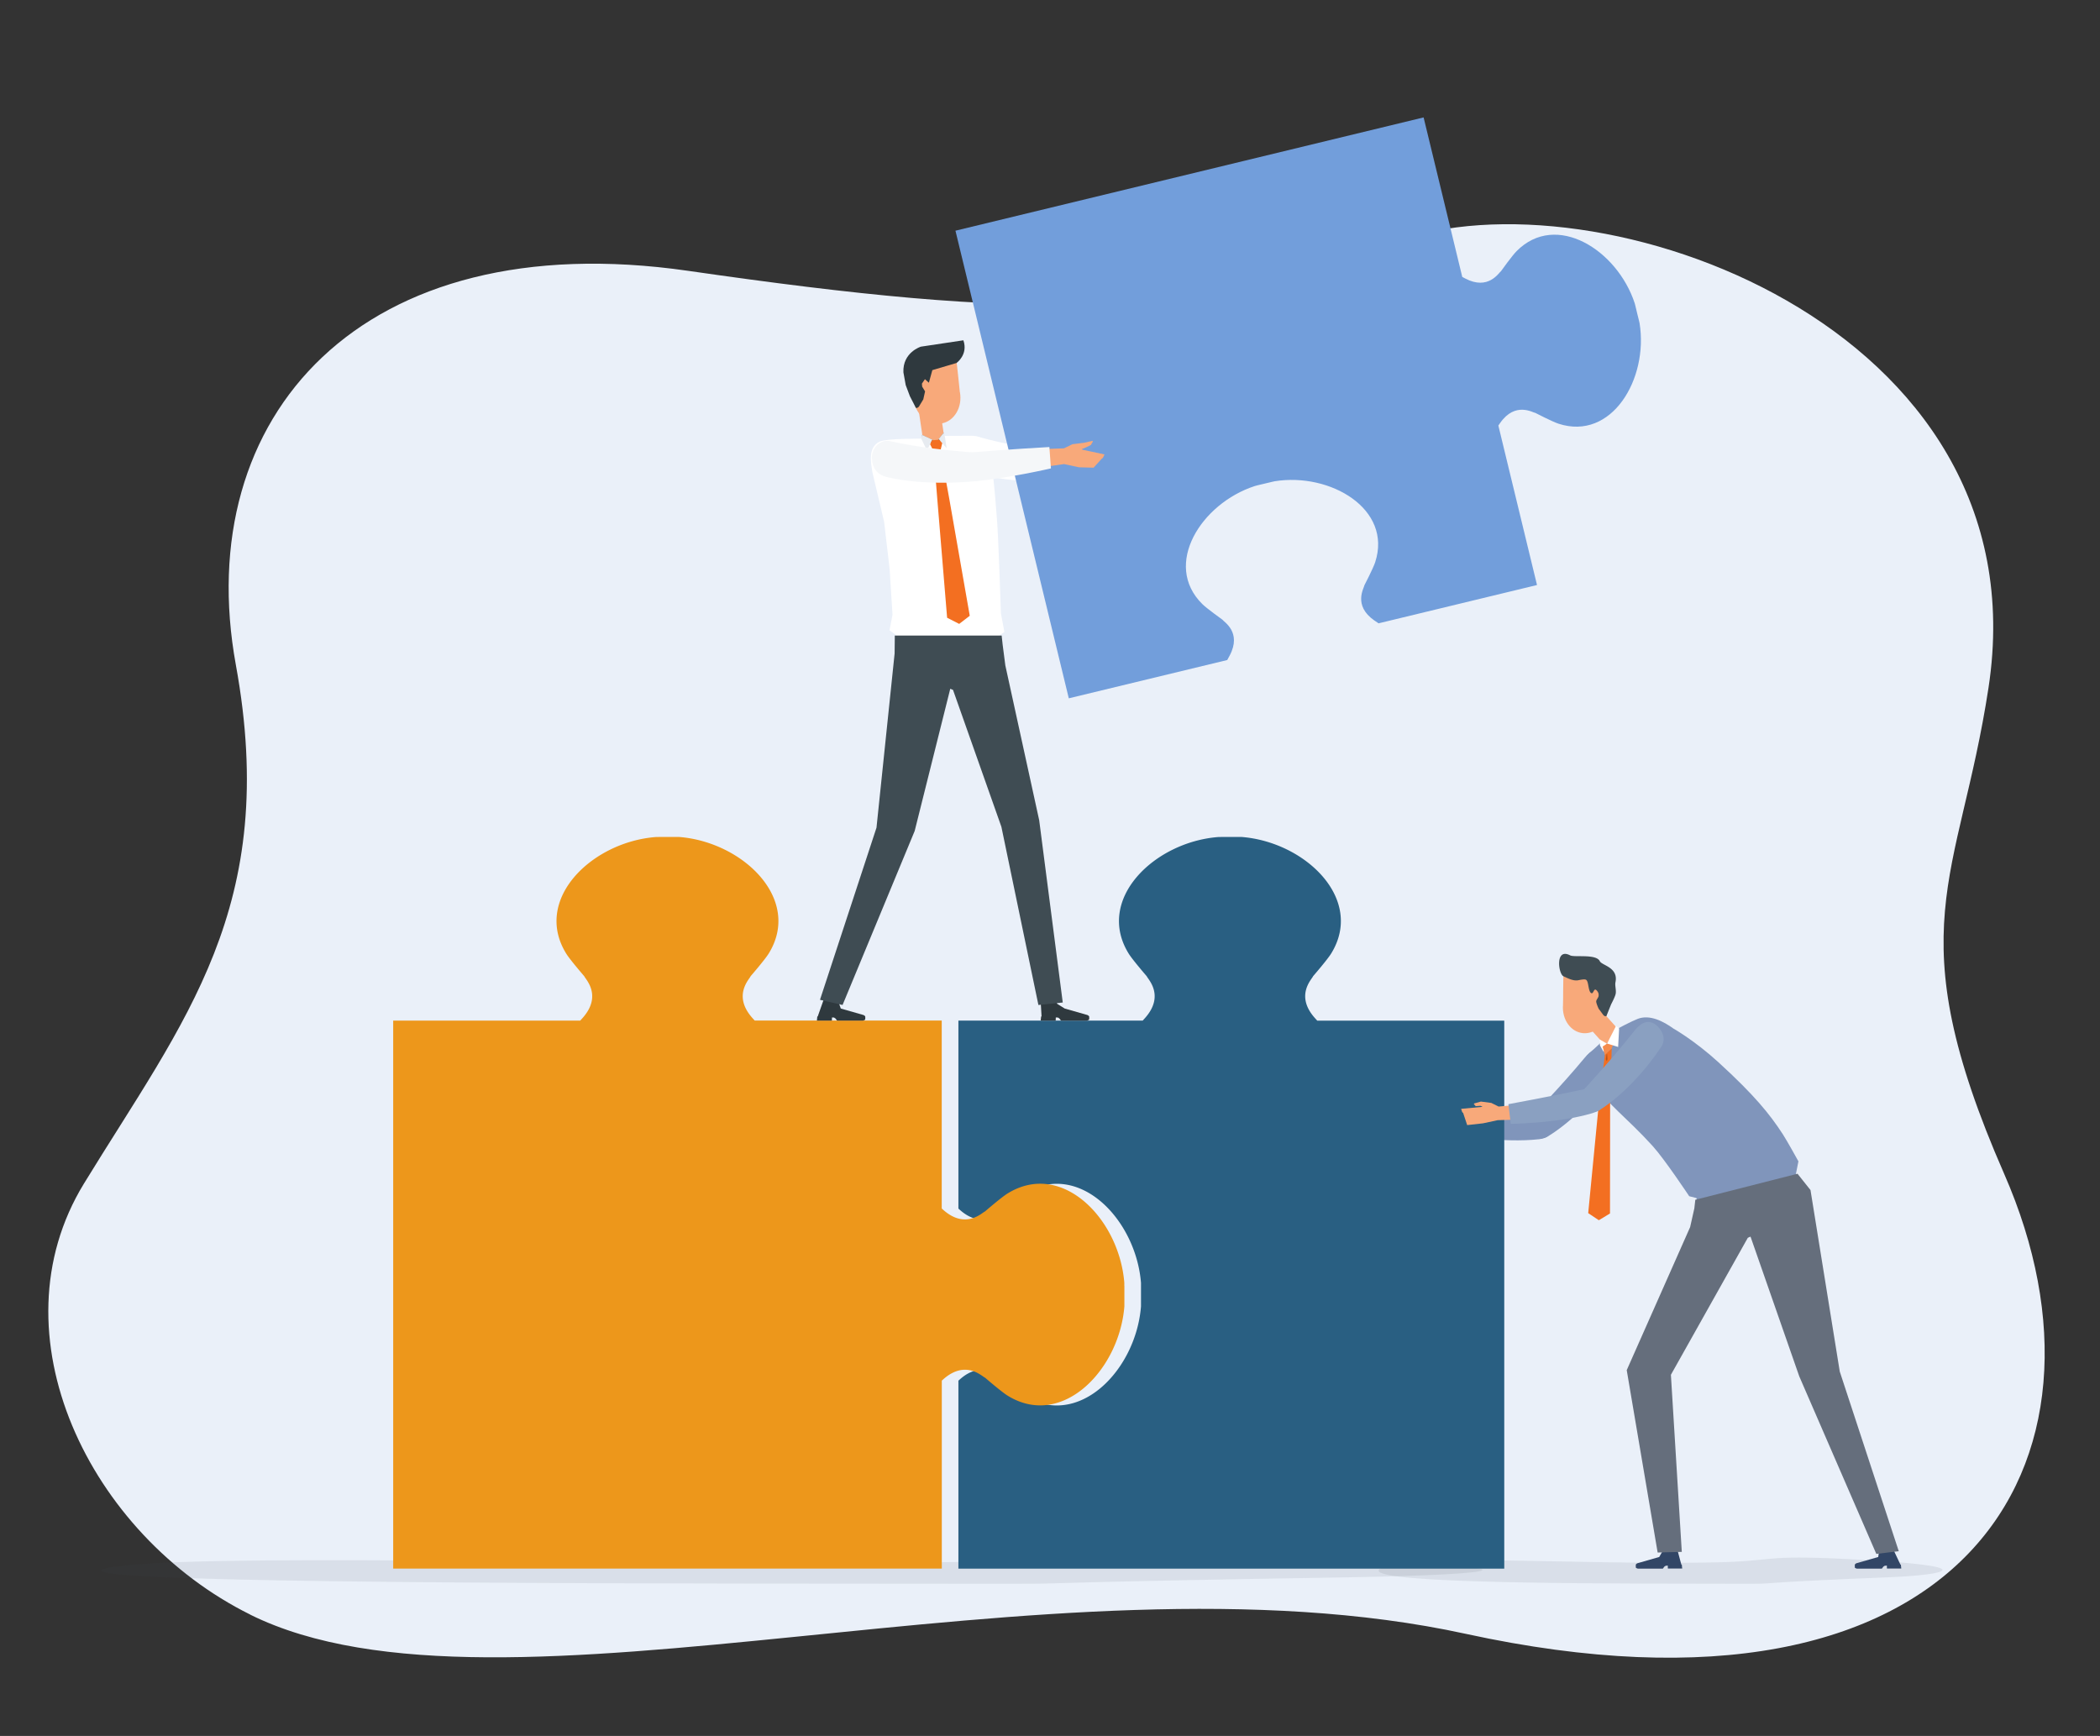
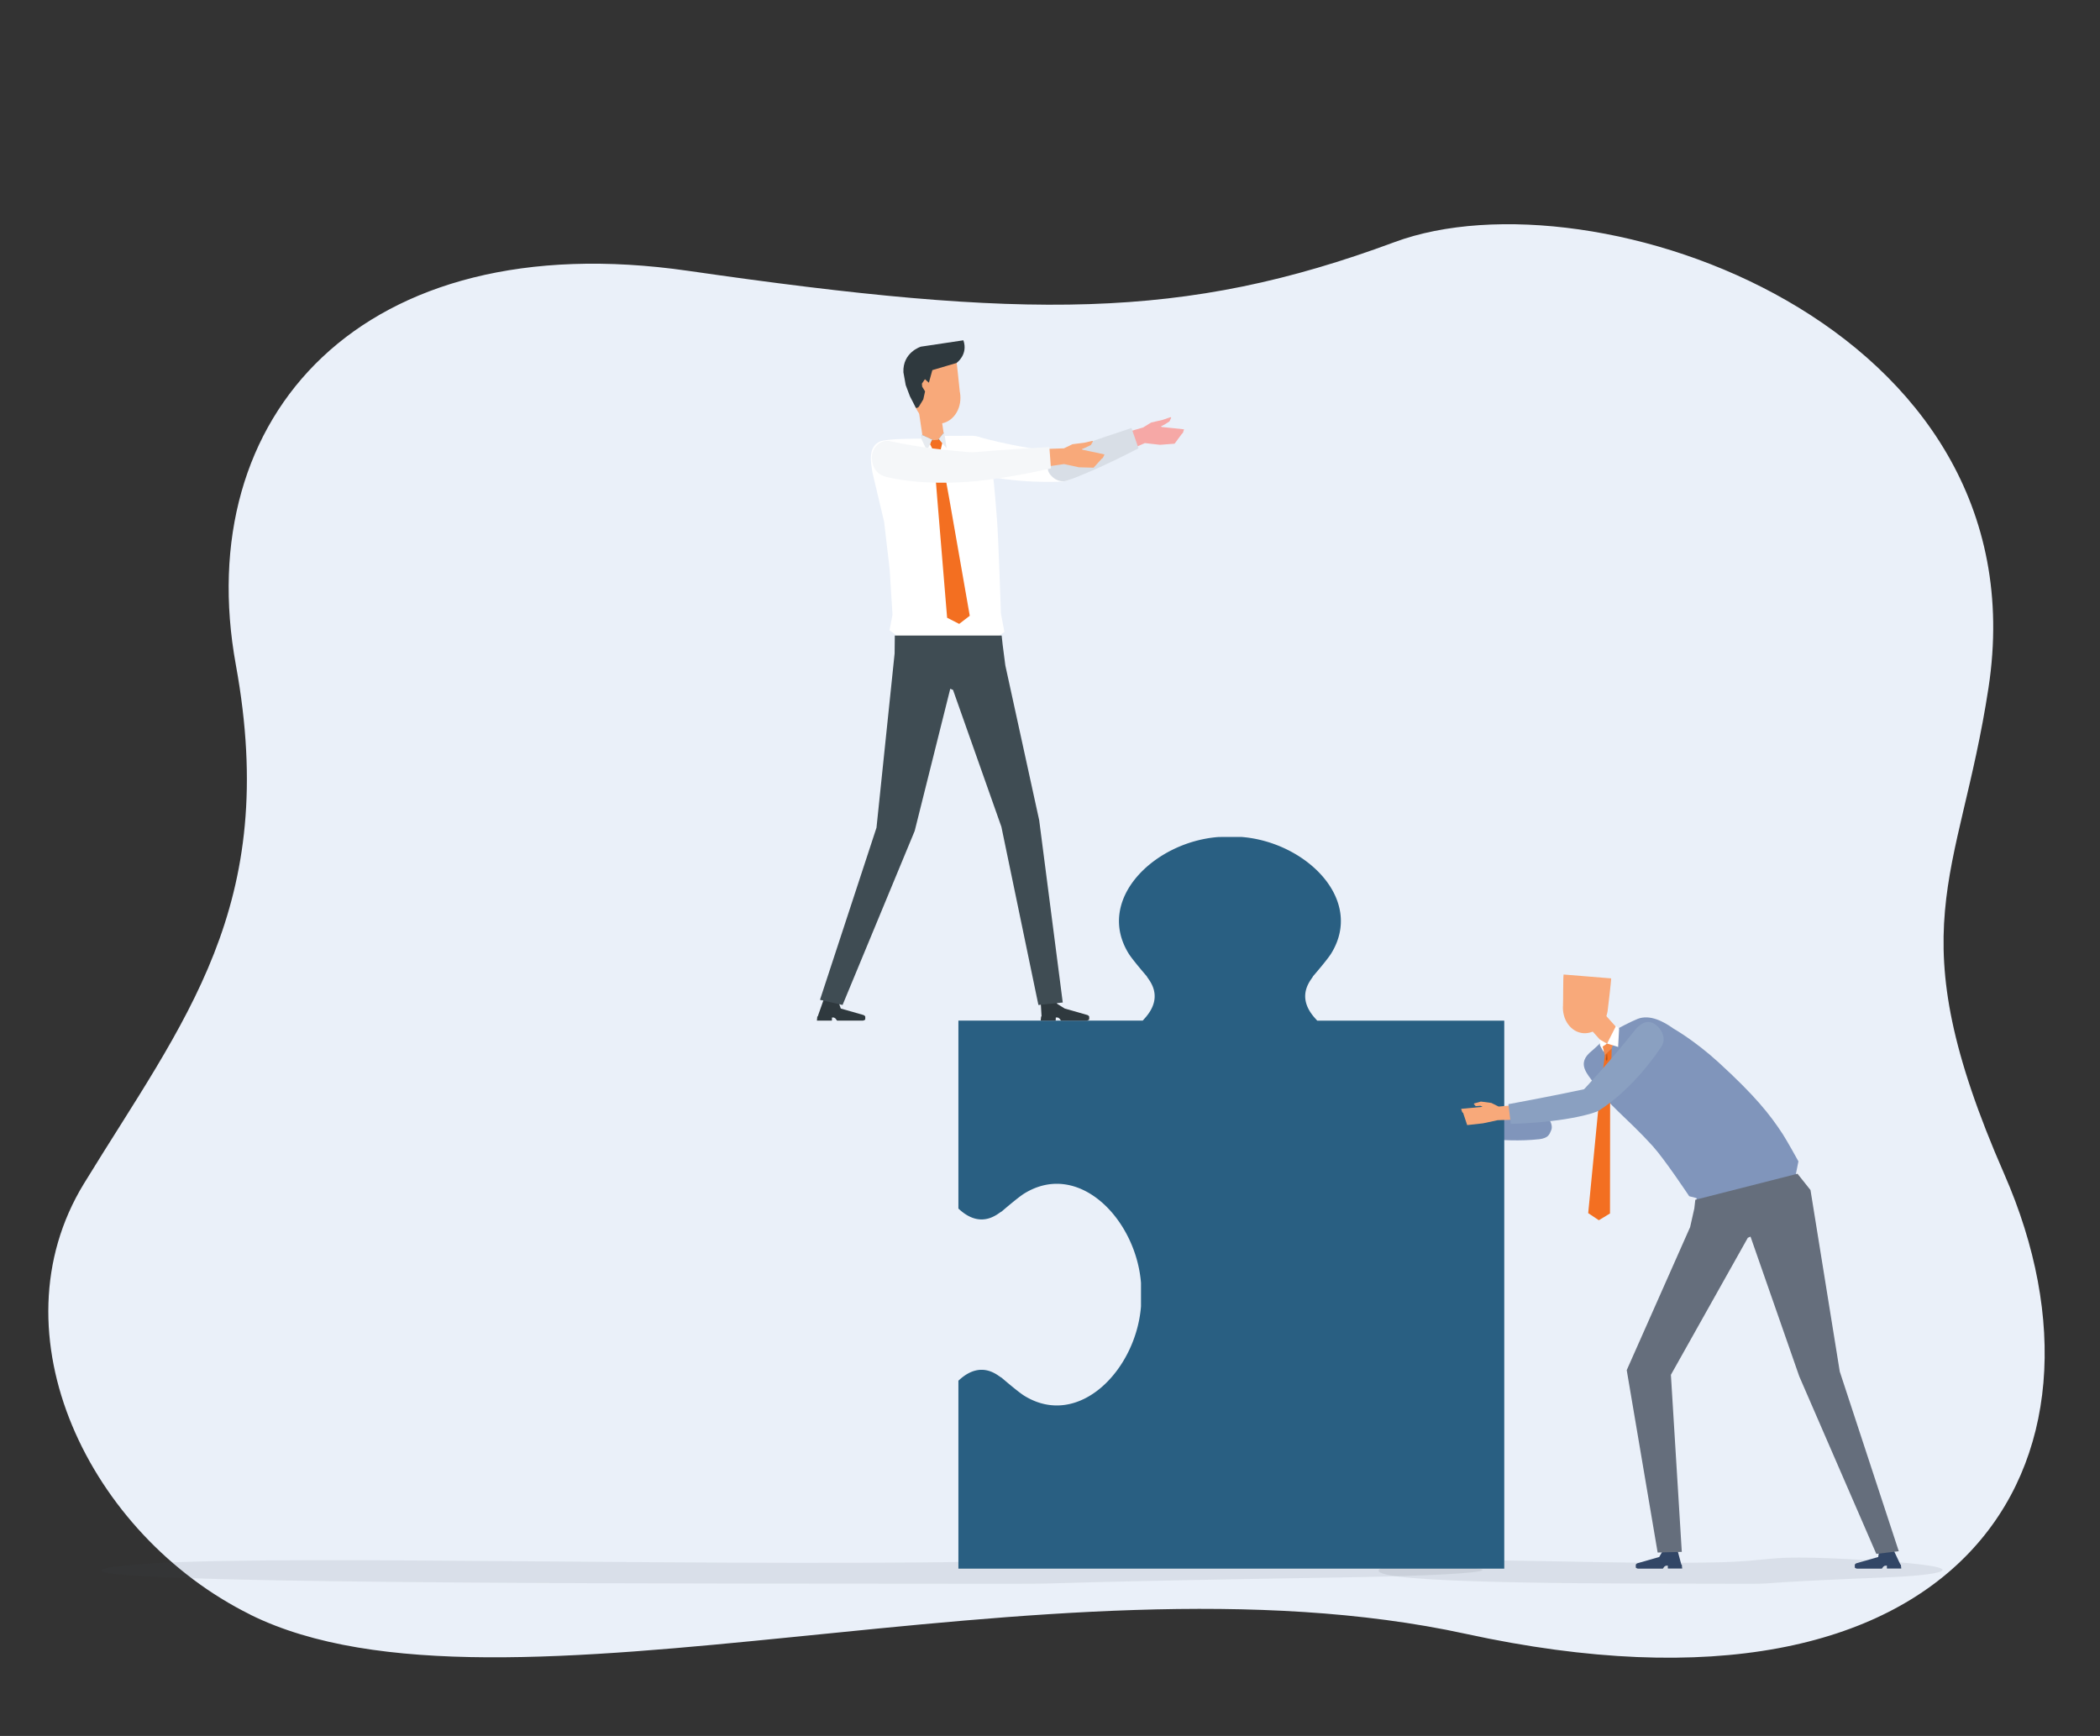
<svg xmlns="http://www.w3.org/2000/svg" width="254" height="210" fill="none">
  <rect width="100%" height="100%" fill="#333333" stroke="none" />
  <g clip-path="url(#a)">
    <path fill="#EAF0F9" d="M30.275 195.323C10.786 185.672-.978 161.38 10.15 143.187c12.082-19.755 23.72-33.475 18.378-62.747C23.043 50.4 43.69 27.06 83.222 32.761c40.962 5.916 59.95 5.988 85.456-3.474 24.037-8.913 78.581 9.842 71.834 53.929-3.565 23.308-11.114 29.066 1.905 58.805 15.265 34.864-4.85 68.759-65.134 55.626-50.487-10.992-116.669 12.713-147.01-2.316v-.008Z" />
    <path fill="#3F4C53" d="M105.165 191.58c-40.716-.016-101.245-.127-91.981-1.928 9.264-1.8 58.092-.317 98.204-.642 19.33-.159 13.686-.936 39.882-.404 40.986.832 29.833 1.911 11.852 2.204-33.047.532-35.008.754-37.683.77-4.795.031-4.421 0-20.274 0Z" opacity=".1" />
    <path fill="#3F4C53" d="M204.687 191.58c-16.623-.016-41.327-.127-37.548-1.928 3.779-1.8 23.712-.317 40.088-.642 7.891-.159 5.589-.936 16.282-.404 16.734.832 12.177 1.911 4.834 2.204-13.495.532-14.289.754-15.384.77-1.953.031-1.802 0-8.28 0h.008Z" opacity=".1" />
    <path fill="#F79B4D" d="m171.069 137.143-.334-1.506-.111-.119-.079-.405 1.373.008 1.088.016.135-.04-.247-.111-.563-.016-.199-.285.064-.064.81-.134 1.246.285.833.524 4.041.079-.389 1.84-3.929-.286-1.81.191-1.929.023Z" />
-     <path fill="#8095BB" d="M187.58 137.247c2.556-1.658 5.232-4.322 7.272-7.249.849-1.221-.246-2.641-1.048-2.958-.627-.246-1.342-.032-2.12.904-2.977 3.593-6.366 7.043-6.366 7.043-.715 1.031-.381 2.189.119 2.458 1.143.603 1.794.024 2.143-.206v.008Z" />
    <path fill="#8095BB" d="M186.104 137.818c-4.208.476-9.915-.468-9.915-.468l.135-2.395s5.247-.016 9.851-.175c1.08-.039 1.747 1.285 1.445 1.951-.222.492-.302.952-1.524 1.095l.008-.008Z" />
    <path fill="#295F82" d="M159.312 123.456c-.087-.096-.191-.207-.294-.326-2.413-2.728-.301-4.71-.198-5.036 0 0 1.722-1.99 2.183-2.736 4.072-6.574-3.104-13.498-10.82-14.108H147.706c-.198.008-.341.008-.365.008-7.716.602-14.892 7.526-10.82 14.108.461.746 2.183 2.736 2.183 2.736.111.326 2.215 2.308-.198 5.036-.111.127-.215.238-.294.325h-22.291v22.738c.056.055.119.111.183.166 2.731 2.411 4.715.302 5.041.198 0 0 1.992-1.721 2.738-2.181 6.581-4.068 13.511 3.101 14.123 10.81V158.033c-.604 7.709-7.542 14.878-14.123 10.81-.746-.46-2.738-2.181-2.738-2.181-.326-.111-2.31-2.213-5.041.198a3.786 3.786 0 0 0-.183.166v22.738h66.023v-66.293H159.32l-.008-.015Z" />
-     <path fill="#ED971B" d="M135.989 155.551v-.365c-.603-7.709-7.533-14.878-14.122-10.809-.746.46-2.739 2.18-2.739 2.18-.325.112-2.31 2.221-5.04-.198a3.786 3.786 0 0 1-.183-.166v-22.737H91.281c-.088-.096-.19-.207-.294-.326-2.413-2.728-.301-4.71-.198-5.036 0 0 1.722-1.99 2.183-2.736 4.072-6.574-3.104-13.498-10.82-14.108H79.675c-.206.008-.341.008-.365.008-7.716.602-14.892 7.526-10.82 14.108.46.746 2.183 2.736 2.183 2.736.111.326 2.215 2.308-.198 5.036-.112.127-.215.238-.294.325H47.557v66.293h66.356v-22.737c.055-.056.119-.104.183-.167 2.73-2.411 4.715-.301 5.04-.198 0 0 1.993 1.721 2.739 2.181 6.581 4.068 13.511-3.101 14.122-10.81v-2.474h-.008Z" />
    <path fill="#F8A97A" d="m193.717 122.282-1.834 1.665 3.024 3.363 1.826-1.666-3.016-3.362Z" />
    <path fill="#F8A97A" d="M189.049 121.584c-.143 1.761.952 3.283 2.453 3.402 1.5.119 2.834-1.205 2.977-2.958.023-.246.42-3.434.389-3.672l-5.748-.468c-.063.23-.047 3.45-.071 3.696Z" />
-     <path fill="#3F4C53" d="m194.296 122.916.572-1.42s.476-.896.547-1.253c.096-.452-.103-1.015-.024-1.403.389-1.832-1.635-2.038-1.889-2.562-.444-.92-3.072-.436-3.588-.706-1.858-.967-1.429 2.292-.794 2.538.357.143 1.143.611 1.794.468.913-.19.969-.087 1.08.167.151.348.167 1.379.54 1.411.151.016.262-.452.412-.444.159 0 .366.325.397.476a.855.855 0 0 1 0 .349c-.039.158-.262.42-.277.579-.024.238.293.904.293.904l.604.817.182.103.143-.024h.008Z" />
    <path fill="#8095BB" d="m205.195 144.932-.881-.223s-2.961-4.464-4.429-6.082c-3.231-3.553-5.343-4.901-7.089-7.558-.802-1.214-2.191-2.411-.254-3.95.309-.246 1.198-1.11 1.198-1.11l.62.238 1.278-1.8s1.651-.881 2.437-1.19c1.484-.579 3.159.325 4.326 1.166 0 0 2.564 1.443 5.462 4.092 4.334 3.965 6.184 6.249 7.771 8.692.516.793 1.89 3.283 1.89 3.283l-.35 1.753.278.952-12.019 2.831-.246-1.102.008.008Z" />
    <path fill="#324666" d="M201.647 189.383h.071l.016.365h1.731l-.048-.476h-.055l-.453-1.689h-1.802l-.111.23-.31.539-2.627.753s-.207.088-.207.207v.206l.008.127s.032.055.246.119h3.017l.183-.246.174-.111h.151l.016-.024ZM228.145 189.383h.071l.016.365h1.731l-.048-.476h-.055l-.794-1.689h-1.802l-.016.246-.071.523-2.628.753s-.206.088-.206.207v.206l.007.127s.032.055.247.119h3.016l.183-.246.174-.111h.151l.024-.024Z" />
    <path fill="#656E7C" d="m222.525 165.924 7.136 21.73-2.715.325-9.319-21.476-5.898-16.908-.326.142-9.304 16.576 1.318 21.42-2.921.079-3.739-22.063 7.668-17.304.508-2.26.119-1.047 12.36-3.149 1.572 1.975 3.541 21.96Z" />
    <path fill="#fff" d="m193.518 125.764.841.484s-.301.84-.357.991c-.032.087-.484-.785-.484-.785l-.024-.666.024-.024Z" />
    <path fill="#F58C4D" d="m194.113 127.659.826-.809.222-.69-.563-.294-.239.389-.515.349.269 1.055Z" />
    <path fill="#F36F21" d="m194.939 126.85-.191 6.733-.015 13.213-1.35.816-1.286-.856 1.254-12.927.762-6.218.826-.761Z" />
    <path fill="#B65319" d="m194.391 127.532.04.603-.087.238-.112-.238.088-.611.071.008Z" />
    <path fill="#fff" d="m194.367 126.263.032-.016 1.318.404.119-2.244-.365-.278-.032.024-1.072 2.11Z" />
    <path fill="#F8A97A" d="m177.459 136.105-.484-1.459-.119-.111-.127-.397 1.365-.127 1.088-.103.127-.047-.254-.088-.564.04-.23-.262.063-.071.794-.222 1.262.166.881.437 4.033-.349-.198 1.871-3.946.127-1.778.381-1.913.214Z" />
    <path fill="#8AA0C1" d="M193.828 134.059c2.516-1.713 5.128-4.442 7.104-7.416.826-1.245-.309-2.64-1.119-2.934-.635-.23-1.341 0-2.096.952-2.889 3.656-6.199 7.193-6.199 7.193-.691 1.047-.334 2.197.174 2.45 1.159.579 1.794-.023 2.136-.253v.008Z" />
    <path fill="#8AA0C1" d="M192.573 134.67c-4.056 1.213-9.843 1.284-9.843 1.284l-.286-2.379s5.16-.944 9.669-1.911c1.056-.23 1.945.952 1.77 1.657-.127.524-.127.992-1.31 1.349Z" />
    <path fill="#F8A97A" d="m111.15 49.86 2.556-.365.691 4.67-2.556.366-.691-4.672Z" />
    <path fill="#F8A97A" d="M116.104 47.44c.325 1.809-.667 3.506-2.215 3.784-1.548.277-3.064-.968-3.39-2.784-.047-.254-.77-3.53-.77-3.775l5.93-1.055c.087.23.397 3.577.437 3.839l.008-.008Z" />
    <path fill="#2F393E" d="m110.785 49.352-.73-1.42-.508-1.348-.278-1.547c-.103-2.419 2.111-3.1 2.111-3.1l5.144-.77c.604 1.737-.833 2.744-.833 2.744l-2.921.864-.421 1.523-.476-.428-.366.54.032.364.35.571-.215.968-.548.904-.182.127h-.151l-.008.008Z" />
    <path fill="#fff" d="m114.151 52.73 3.366-.015c1.929.031 1.945 1.292 2.223 2.791.452 2.427.468 2.474.857 7.47.175 2.269.468 11.246.468 11.246l.421 2.229-.556.373.04.856h-12.574l-.056-.88-.746-.555.357-1.88-.349-5.535-.667-5.718-1.421-5.996c-.159-1.102-.595-2.99.905-3.704.802-.38 5.152-.349 5.152-.349l1.619.786.977-1.119h-.016Z" />
    <path fill="gray" d="m111.555 53.087-.063-.468.039-.008 1.263.587.42.65-1.659-.761Z" />
    <path fill="#E7EBF0" d="m112.794 53.198-.048.016-.627 1.285-.675-1.404.048-.476.039-.008 1.263.587Z" />
    <path fill="gray" d="m114.175 52.849-.016-.468h-.04l-.603.753-.302.714.961-1Z" />
    <path fill="#E7EBF0" d="m113.516 53.134.04.008.936 1.071-.198-1.372-.135-.46h-.04l-.603.753Z" />
    <path fill="#F36F21" d="m113.754 54.498-.849.08-.405-.84.222-.469.881-.08.365.421-.214.888ZM112.905 54.578l.452 5.662 1.199 14.49 1.46.745 1.279-.983-2.469-14.1-1.072-5.893-.849.079Z" />
    <path fill="#B65B3F" d="m113.341 54.538.008.635.111.103.088-.12-.135-.626-.072.008Z" />
    <path fill="#F6A8A6" d="m142.07 53.674.873-1.182.127-.119.143-.436-1.492-.159-1.183-.119-.135-.063.492-.262.556-.357.206-.444-.055-.071-.985.333-1.381.317-.976.603-3.549 1.023.643 2.244 3.12-1.38 1.826.207 1.77-.135Z" />
    <path fill="#fff" d="M116.112 54.808c.047-1.316 1.19-2.244 2.318-1.935 3.556.976 6.715 1.46 9.867 1.904 1.357.19 1.961.515 2.024 1.538v.167c.072 1.03-.778 1.729-1.897 1.776 0 0-5.843.35-10.677-1.086-.953-.286-1.683-1.04-1.635-2.356v-.008Z" />
    <path fill="#D8DEE6" d="M127.709 54.911c4.065-1.467 9.145-3.132 9.145-3.132l.85 2.45s-4.89 2.594-8.605 3.902c-1.064.373-2.136-.492-2.334-1.23-.151-.578.127-1.696.944-1.99Z" />
-     <path fill="#729EDB" d="M176.863 33.498c.096.056.215.12.342.183 2.826 1.498 4.088-.714 4.342-.873 0 0 1.342-1.88 1.889-2.427 4.779-4.83 12.178-.142 14.289 6.313 0 .016.04.143.08.31 0 0 .103.452.214.896l.222.896c.04.174.072.293.072.317 1.079 6.701-3.358 14.251-9.812 12.142-.73-.238-2.786-1.3-2.786-1.3-.302-.025-2.429-1.413-4.263 1.205-.08.119-.159.23-.222.317l4.675 19.295-19.163 4.632s-.246-.159-.508-.341c-2.627-1.825-1.23-3.958-1.207-4.26 0 0 1.064-2.053 1.302-2.783 2.112-6.455-5.437-10.88-12.153-9.802-.016 0-.143.032-.318.071 0 0-.452.103-.897.214-.452.111-.865.207-.905.215-.174.047-.293.079-.309.087-6.462 2.11-11.154 9.5-6.319 14.275.548.54 2.429 1.887 2.429 1.887.159.254 2.374 1.515.873 4.338-.151.286-.294.54-.294.54l-19.163 4.631-13.709-56.569 56.624-13.704 4.675 19.295Z" />
    <path fill="#2F393E" d="M127.781 123.083h-.079l-.016.381h-1.81l.048-.5h.055l-.103-1.768h1.881l.119.245.905.564 2.747.785s.214.095.214.214v.214l-.015.127s-.032.055-.255.119h-3.143l-.191-.254-.182-.119h-.159l-.016-.008ZM100.704 123.083h-.072l-.016.381h-1.81l.048-.5h.055l.072-.214.65-1.84 1.803.214.04.246.222.634 2.746.786s.215.095.215.214v.214l-.016.127s-.032.055-.254.119h-3.144l-.19-.254-.183-.119h-.159l-.007-.008Z" />
    <path fill="#3F4C53" d="m106.014 100.124-6.835 20.825 2.731.627 8.724-21.056 4.303-17.201.333.142 5.851 16.56 4.477 21.555 2.945-.301-2.85-22.048-4.096-18.732-.325-2.514-.119-1.094h-12.924l-.024 2.173-2.191 21.064Z" />
    <path fill="#F8A97A" d="m132.274 56.576.984-1.086.143-.103.191-.413-1.469-.317-1.167-.246-.127-.071.516-.214.596-.294.246-.42-.048-.08-1.016.23-1.405.175-1.032.5-4.16.142.413 2.292 3.763-.53 1.802.388 1.77.047Z" />
    <path fill="#F5F7F9" d="M105.451 55.434c-.024-1.324 1.071-2.308 2.214-2.062 3.604.785 6.788 1.095 9.955 1.364 1.365.12 1.985.405 2.112 1.428l.016.166c.127 1.023-.691 1.769-1.802 1.88 0 0-5.819.666-10.717-.508-.969-.23-1.739-.951-1.762-2.268h-.016Z" />
    <path fill="#F5F7F9" d="M117.287 54.744c4.302-.372 9.637-.666 9.637-.666l.19 2.585s-5.39 1.246-9.319 1.555c-1.128.087-1.937-1.031-1.937-1.792 0-.595.563-1.602 1.421-1.682h.008Z" />
  </g>
  <defs>
    <clipPath id="a">
      <path fill="#fff" d="M5.849 14.203h241.467v186.322H5.849z" />
    </clipPath>
  </defs>
</svg>